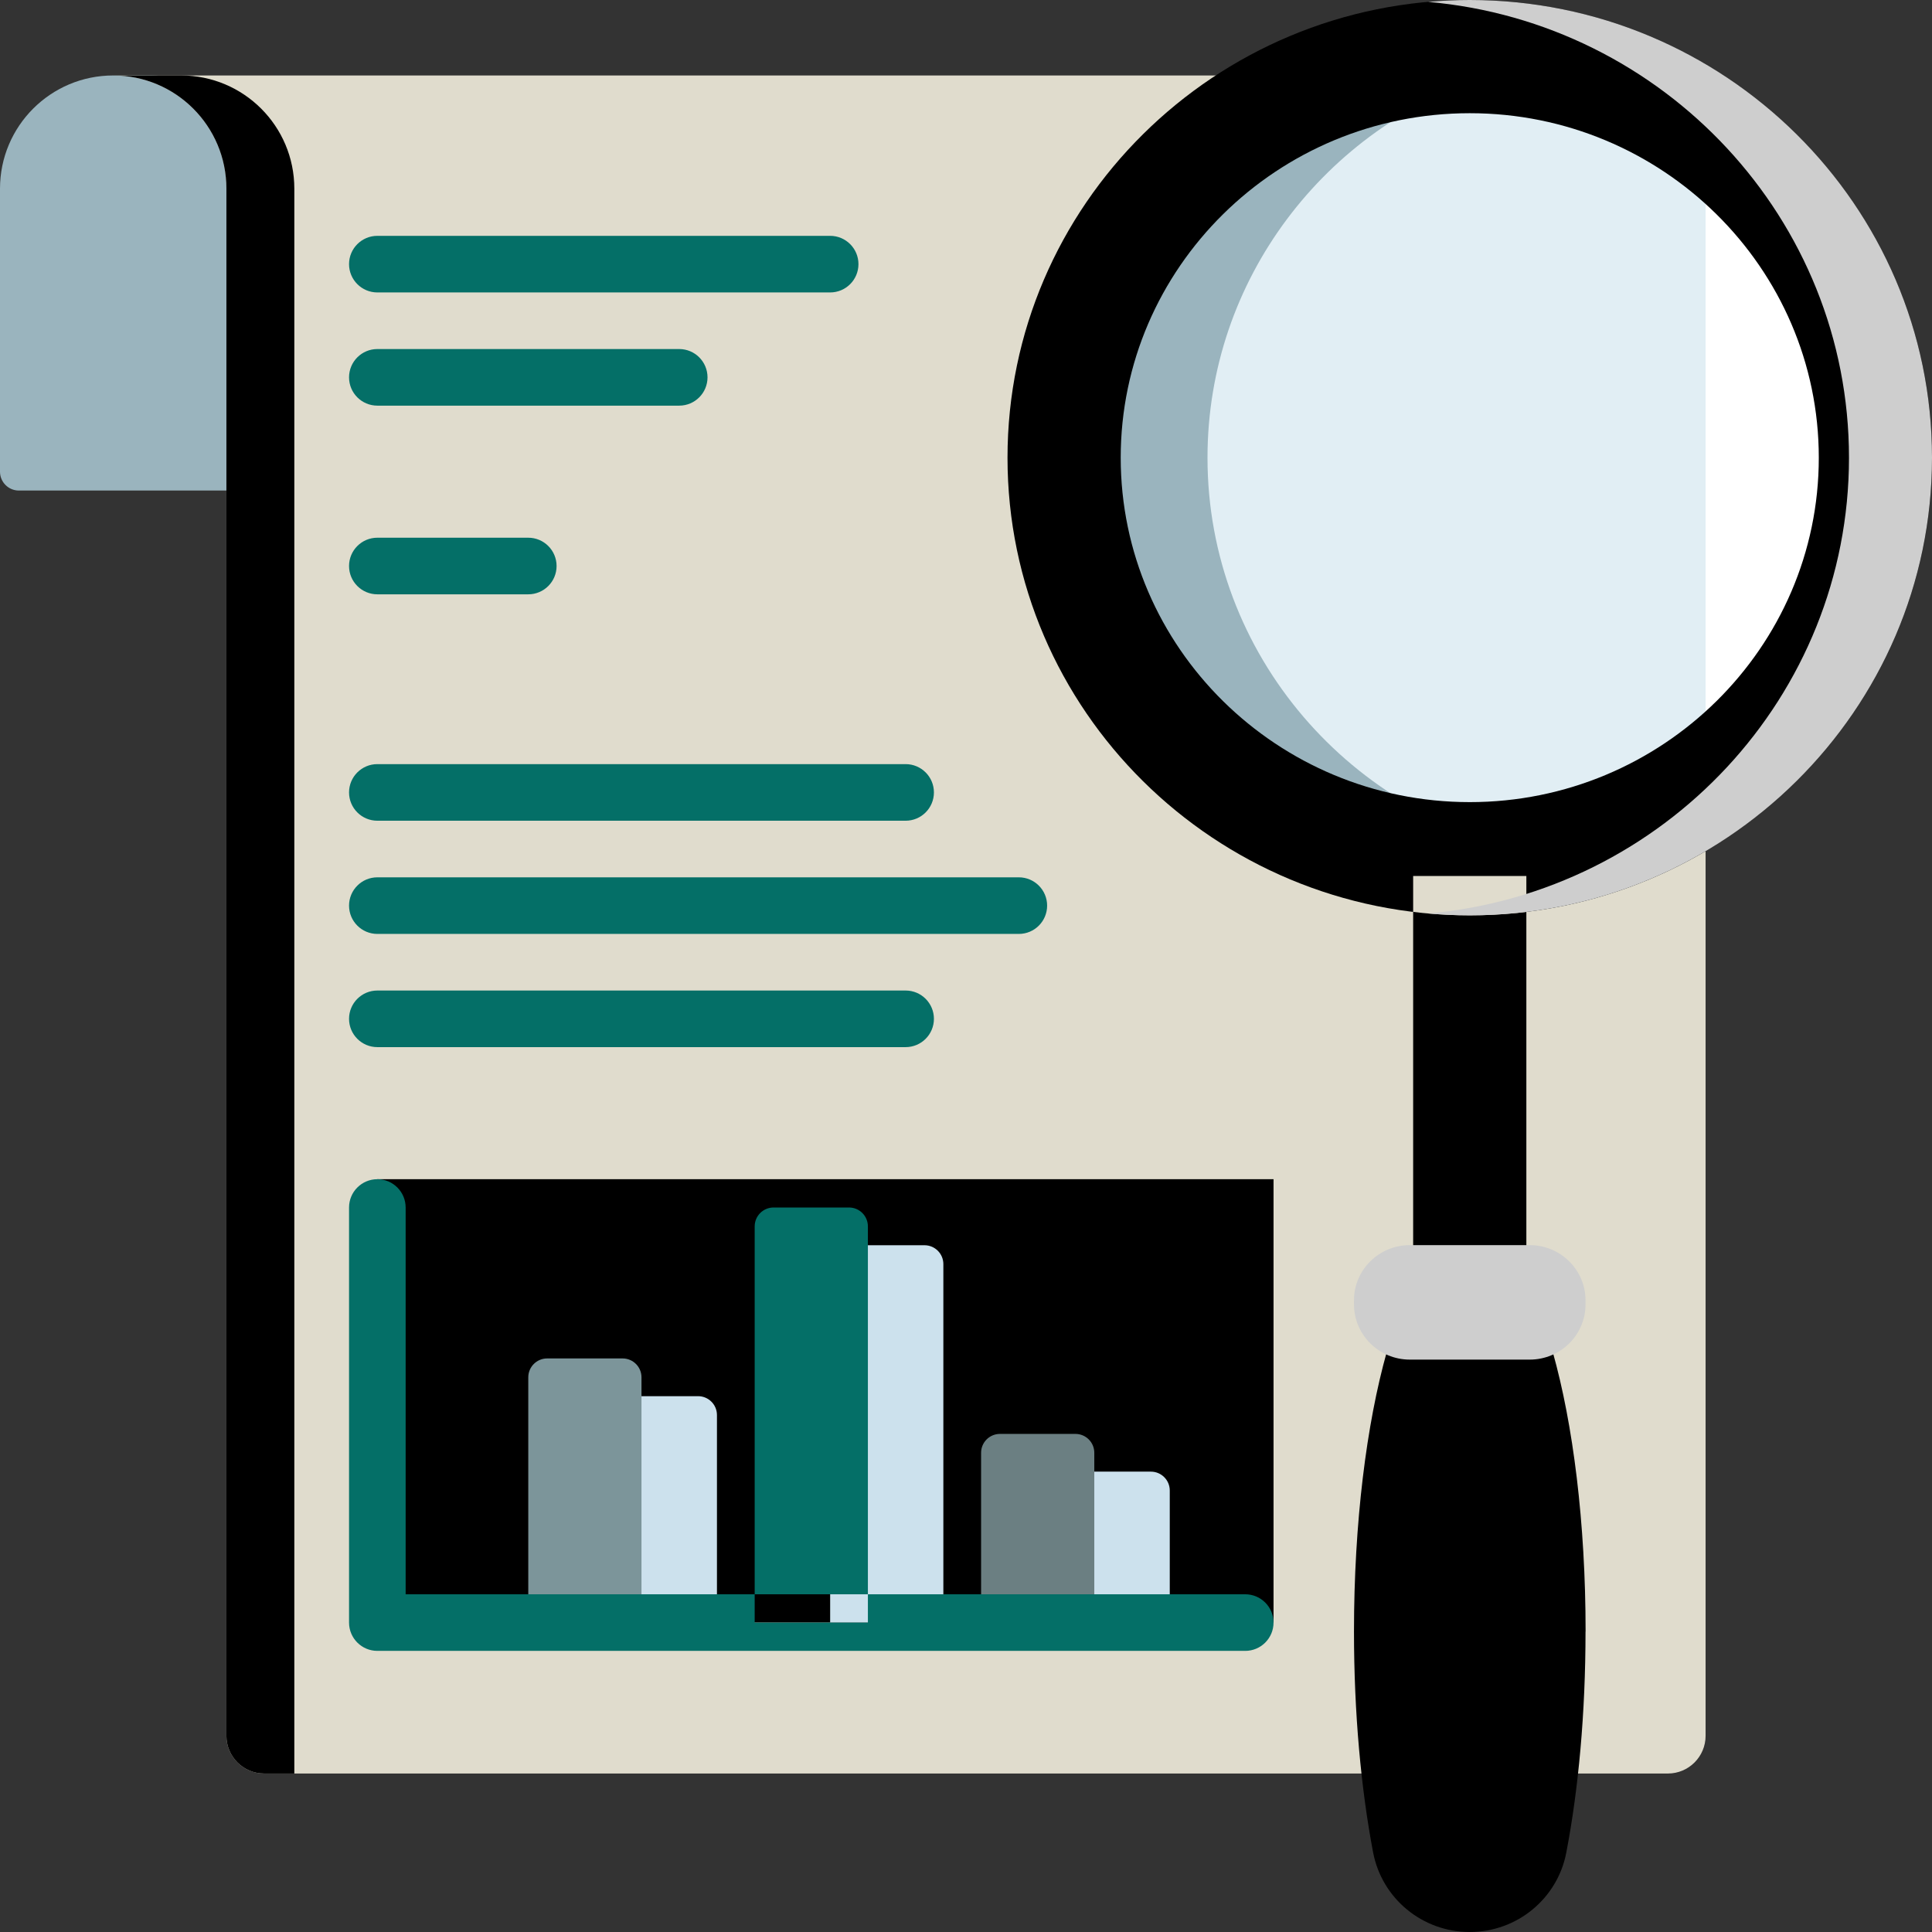
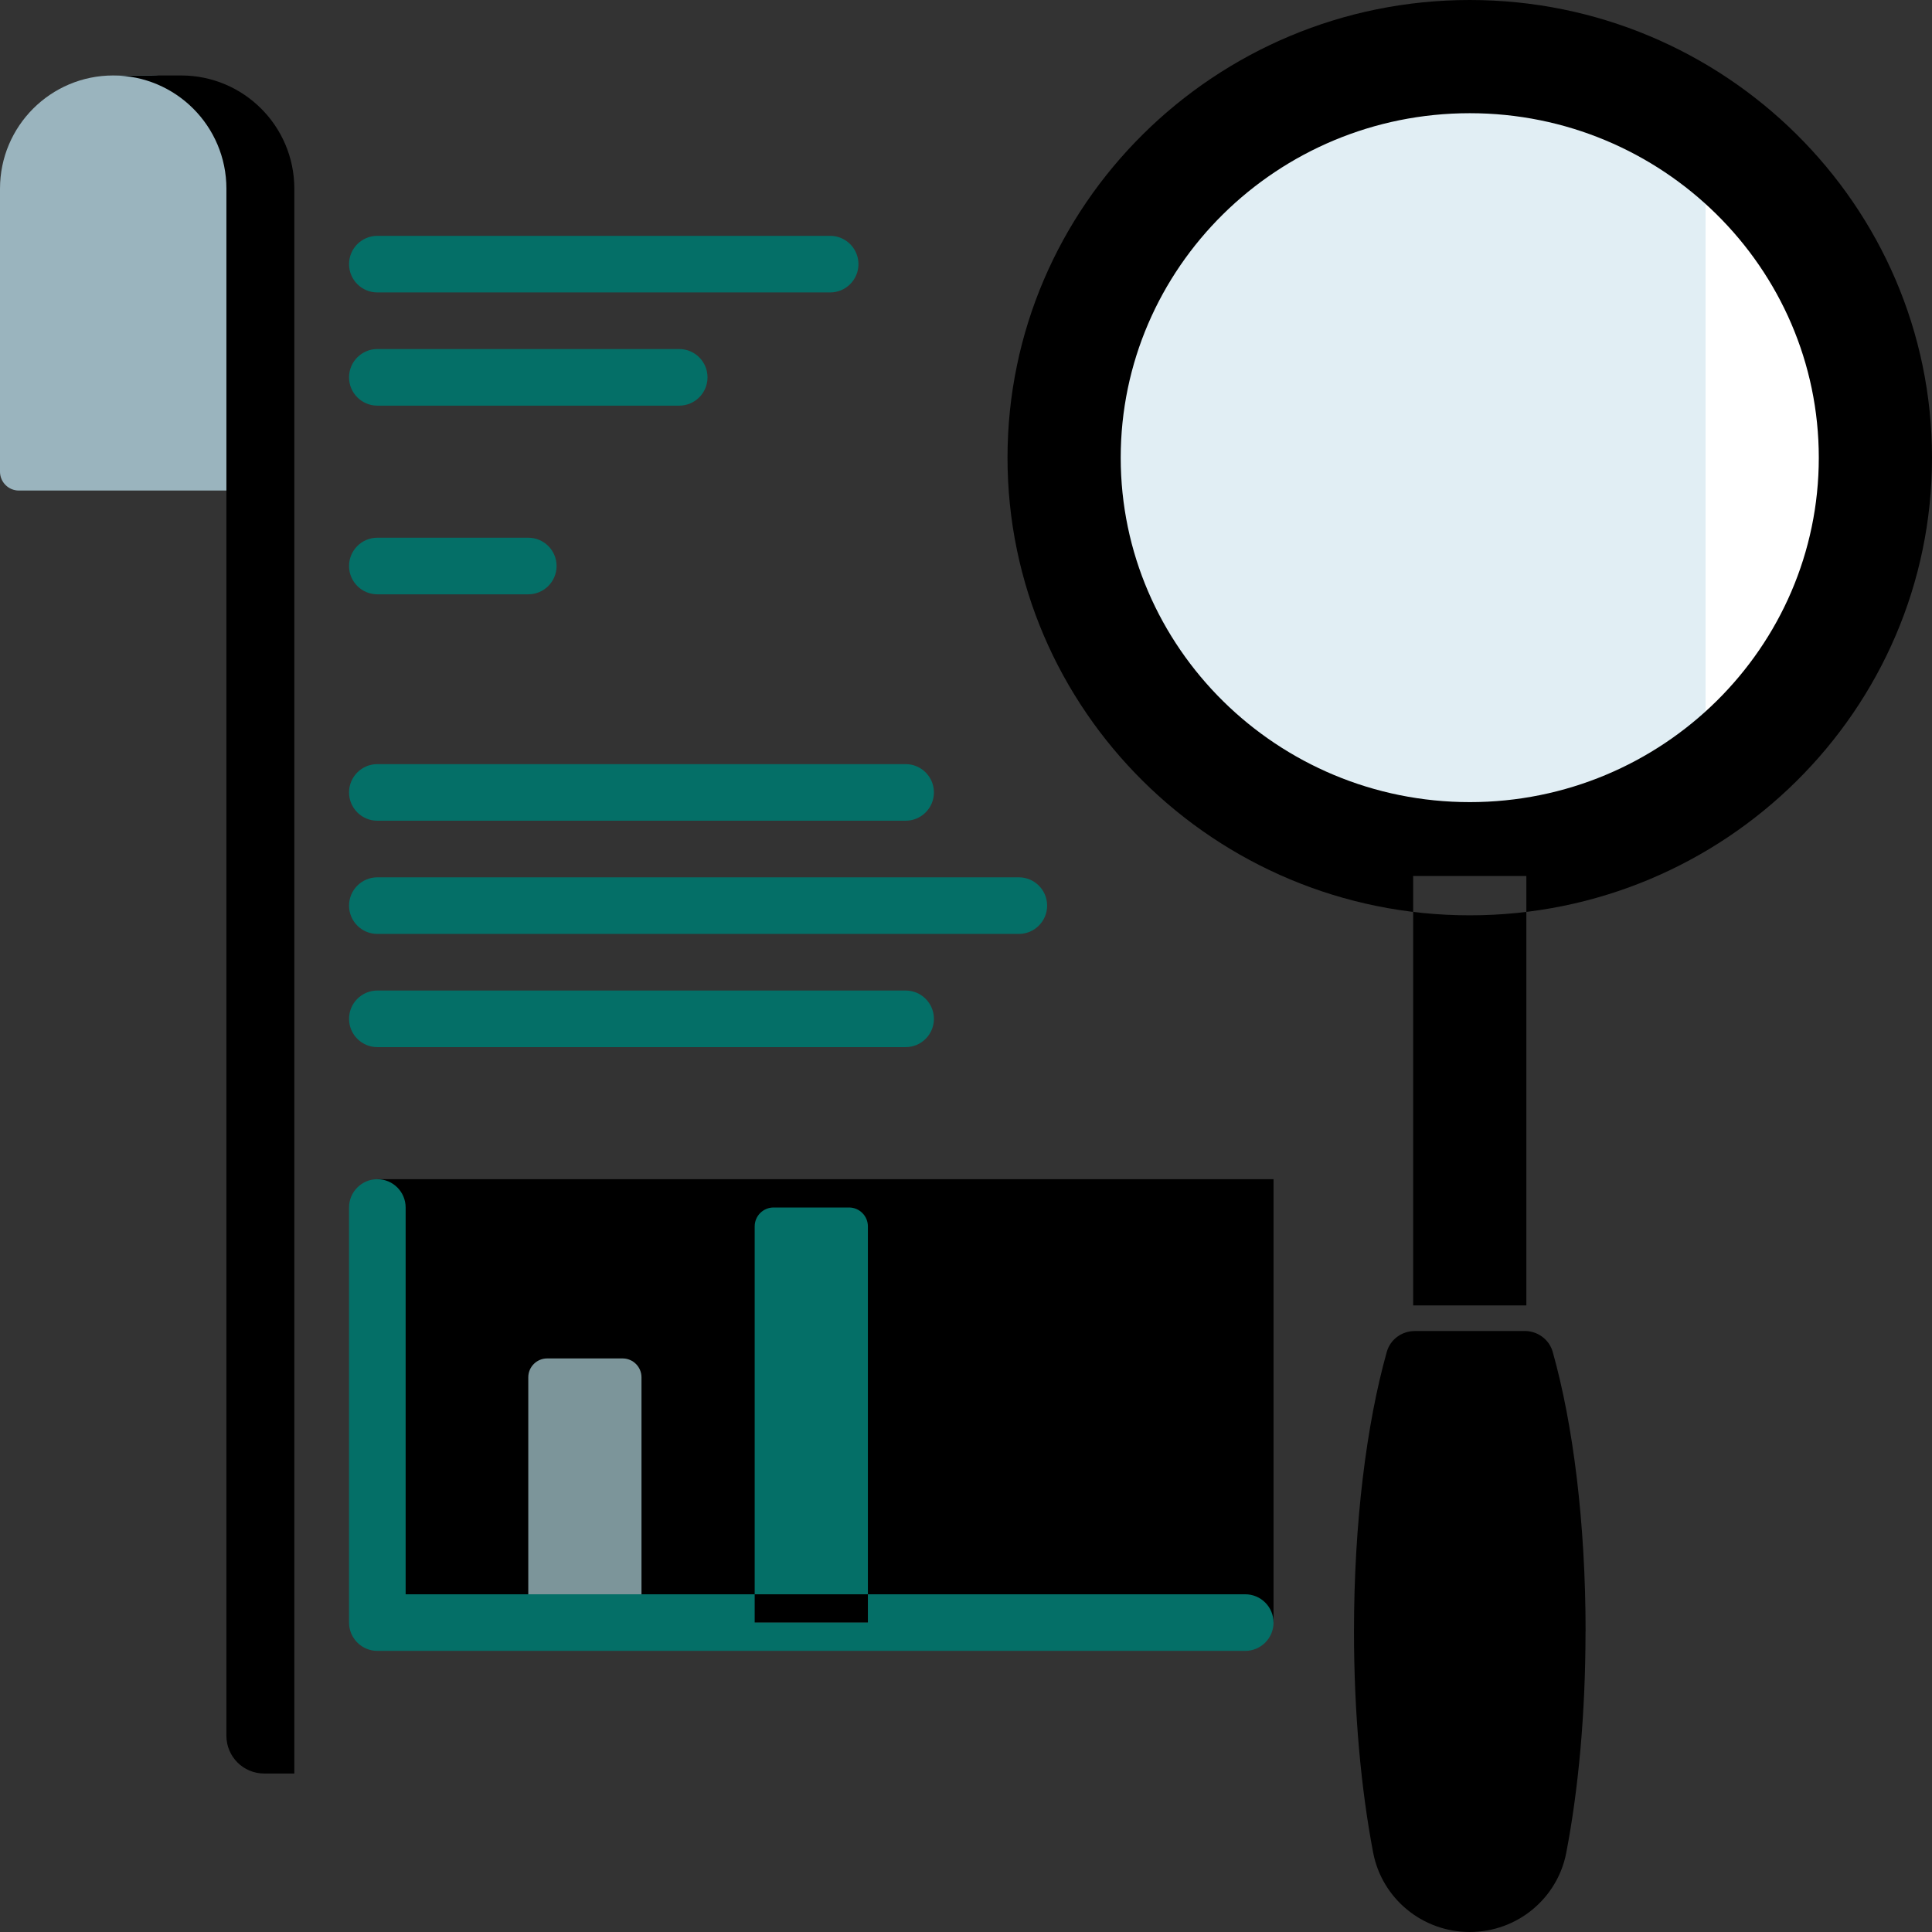
<svg xmlns="http://www.w3.org/2000/svg" viewBox="0 0 512 512" enable-background="new 0 0 512 512">
  <rect x="0" y="0" width="512" height="512" fill="#333333" stroke="none" />
  <path fill="#9AB4BE" d="M70 50v80H5c-2.76 0-5-2.24-5-5V50c0-16.57 13.43-30 30-30h10c16.57 0 30 13.43 30 30z" />
-   <path fill="#E0DCCD" d="M422 20c16.57 0 30 13.43 30 30v410c0 5.52-4.48 10-10 10H70c-5.52 0-10-4.48-10-10V50c0-16.57-13.43-30-30-30h392z" />
  <path d="M78 50v420h-8c-5.52 0-10-4.48-10-10V50c0-16.57-13.43-30-30-30h18c16.57 0 30 13.43 30 30zm22 262.5V430h237.5V312.5H100z" />
-   <path fill="#CCE1ED" d="M190 375v55h-30v-55c0-2.76 2.24-5 5-5h20c2.76 0 5 2.24 5 5zm115 15h-20c-2.76 0-5 2.24-5 5v35h30v-35c0-2.76-2.24-5-5-5zm-60-60h-20c-2.76 0-5 2.24-5 5v95h30v-95c0-2.76-2.24-5-5-5z" />
  <path fill="#7C959A" d="M170 365v65h-30v-65c0-2.76 2.24-5 5-5h20c2.76 0 5 2.24 5 5z" />
-   <path fill="#6B7F82" d="M290 385v45h-30v-45c0-2.76 2.24-5 5-5h20c2.76 0 5 2.24 5 5z" />
  <g fill="#046F67">
    <path d="M230 325v105h-30V325c0-2.76 2.24-5 5-5h20c2.76 0 5 2.24 5 5zM92.5 70c0-4.14 3.36-7.5 7.5-7.5h120c4.14 0 7.5 3.36 7.5 7.5s-3.36 7.5-7.5 7.5H100c-4.14 0-7.5-3.36-7.5-7.5zm7.5 147.5h140c4.14 0 7.5-3.36 7.5-7.5s-3.36-7.5-7.5-7.5H100c-4.14 0-7.5 3.36-7.5 7.5s3.36 7.5 7.5 7.5zm0 30h170c4.14 0 7.5-3.36 7.5-7.5s-3.36-7.5-7.5-7.5H100c-4.14 0-7.5 3.36-7.5 7.5s3.36 7.5 7.5 7.5zm0 30h140c4.14 0 7.5-3.36 7.5-7.5s-3.36-7.5-7.5-7.5H100c-4.14 0-7.5 3.36-7.5 7.5s3.36 7.5 7.5 7.5zm0-170h80c4.14 0 7.5-3.36 7.5-7.5s-3.36-7.5-7.5-7.5h-80c-4.14 0-7.5 3.36-7.5 7.5s3.36 7.5 7.5 7.5zm0 50h40c4.14 0 7.5-3.36 7.5-7.5s-3.36-7.5-7.5-7.5h-40c-4.14 0-7.5 3.36-7.5 7.5s3.36 7.5 7.5 7.5zm230 265H107.5V320c0-4.14-3.36-7.5-7.5-7.5s-7.5 3.36-7.5 7.5v110c0 4.14 3.36 7.5 7.5 7.5h230c4.14 0 7.5-3.36 7.5-7.5s-3.36-7.5-7.5-7.5z" />
  </g>
  <path fill="#fff" d="M497 121.3c0 58.68-48.22 106.42-107.5 106.42S282 179.98 282 121.3 330.22 14.84 389.5 14.84 497 62.6 497 121.3z" />
  <path fill="#E1EEF4" d="M422.58 20.02c7.5 2.4 14.66 5.6 21.35 9.52C448.93 34.9 452 42.1 452 50v157.84c-17.62 12.5-39.2 19.88-62.5 19.88-59.28 0-107.5-47.74-107.5-106.43C282 74 313.3 33.82 356.46 20H422c.2 0 .4 0 .58.02z" />
-   <path fill="#9AB4BE" d="M408.44 226.05c-6.15 1.08-12.48 1.67-18.94 1.67-59.28 0-107.5-47.74-107.5-106.43C282 74 313.3 33.82 356.46 20h38C351.3 33.83 320 74 320 121.3c0 52.24 38.23 95.82 88.44 104.75z" />
  <path d="M404.5 345.95h-30v-113.8h30v113.8zM404.1 352.73c3.4 0 6.44 2.24 7.36 5.5 5.4 19.14 8.72 45.3 8.72 74.14 0 21.66-1.87 41.8-5.1 58.6-2.33 12.18-13.04 21.03-25.58 21.03s-23.25-8.85-25.6-21.03c-3.2-16.8-5.08-36.94-5.08-58.6 0-28.85 3.32-55 8.7-74.13.93-3.27 3.97-5.5 7.4-5.5h29.17zM420.18 432.37c0 21.66-1.87 41.8-5.1 58.6-1.3 6.83-5.25 12.6-10.67 16.38-5.42-3.77-9.36-9.55-10.67-16.38-3.22-16.8-5.1-36.94-5.1-58.6 0-28.85 3.33-55 8.72-74.13.9-3.16 3.76-5.34 7.06-5.48 3.3.14 6.17 2.32 7.06 5.48 5.4 19.13 8.72 45.28 8.72 74.13zM389.5 0C321.95 0 267 54.4 267 121.3s54.95 121.27 122.5 121.27S512 188.17 512 121.3 457.05 0 389.5 0zm0 212.57c-51 0-92.5-40.95-92.5-91.28S338.5 30 389.5 30 482 70.95 482 121.3s-41.5 91.27-92.5 91.27z" />
-   <path fill="#CECECE" d="M420.18 344.62v1.07c0 8.07-6.62 14.62-14.8 14.62h-31.76c-8.17 0-14.8-6.56-14.8-14.64v-1.08c0-8.07 6.62-14.62 14.8-14.62h31.76c8.17 0 14.8 6.56 14.8 14.64zM389.5 0c-3.7 0-7.38.17-11 .5C440.9 6 490 58.07 490 121.3s-49.1 115.25-111.5 120.78c3.63.32 7.3.5 11 .5 67.55 0 122.5-54.41 122.5-121.3S457.05 0 389.5 0z" />
</svg>